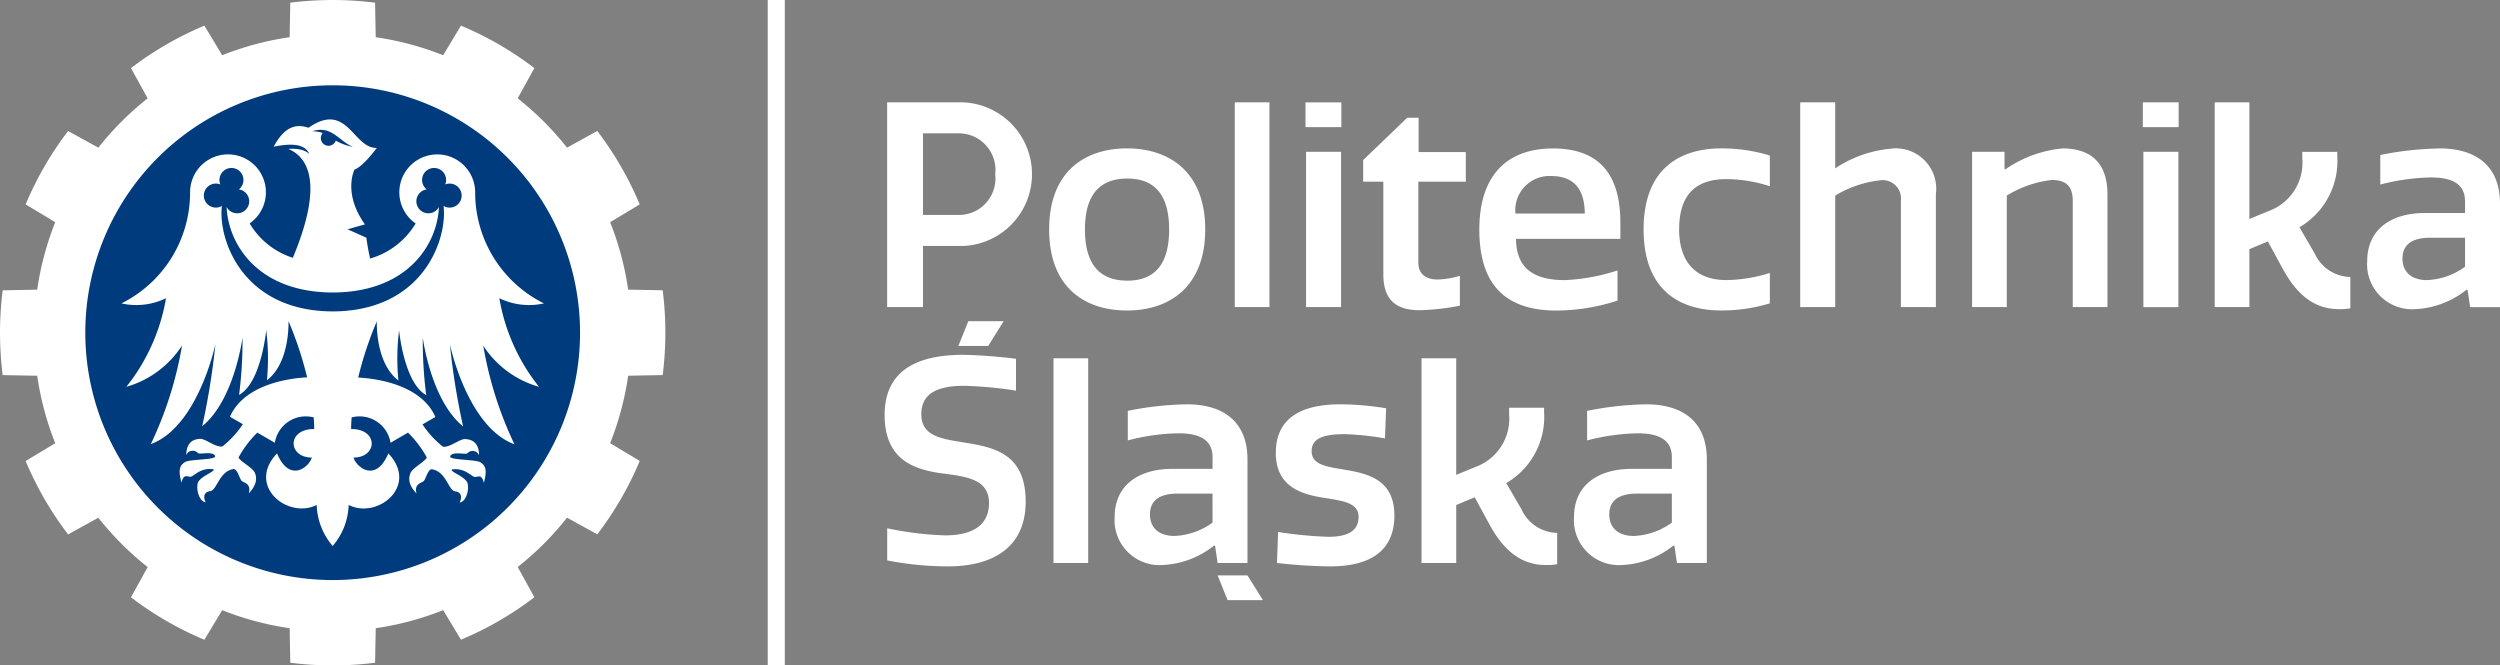
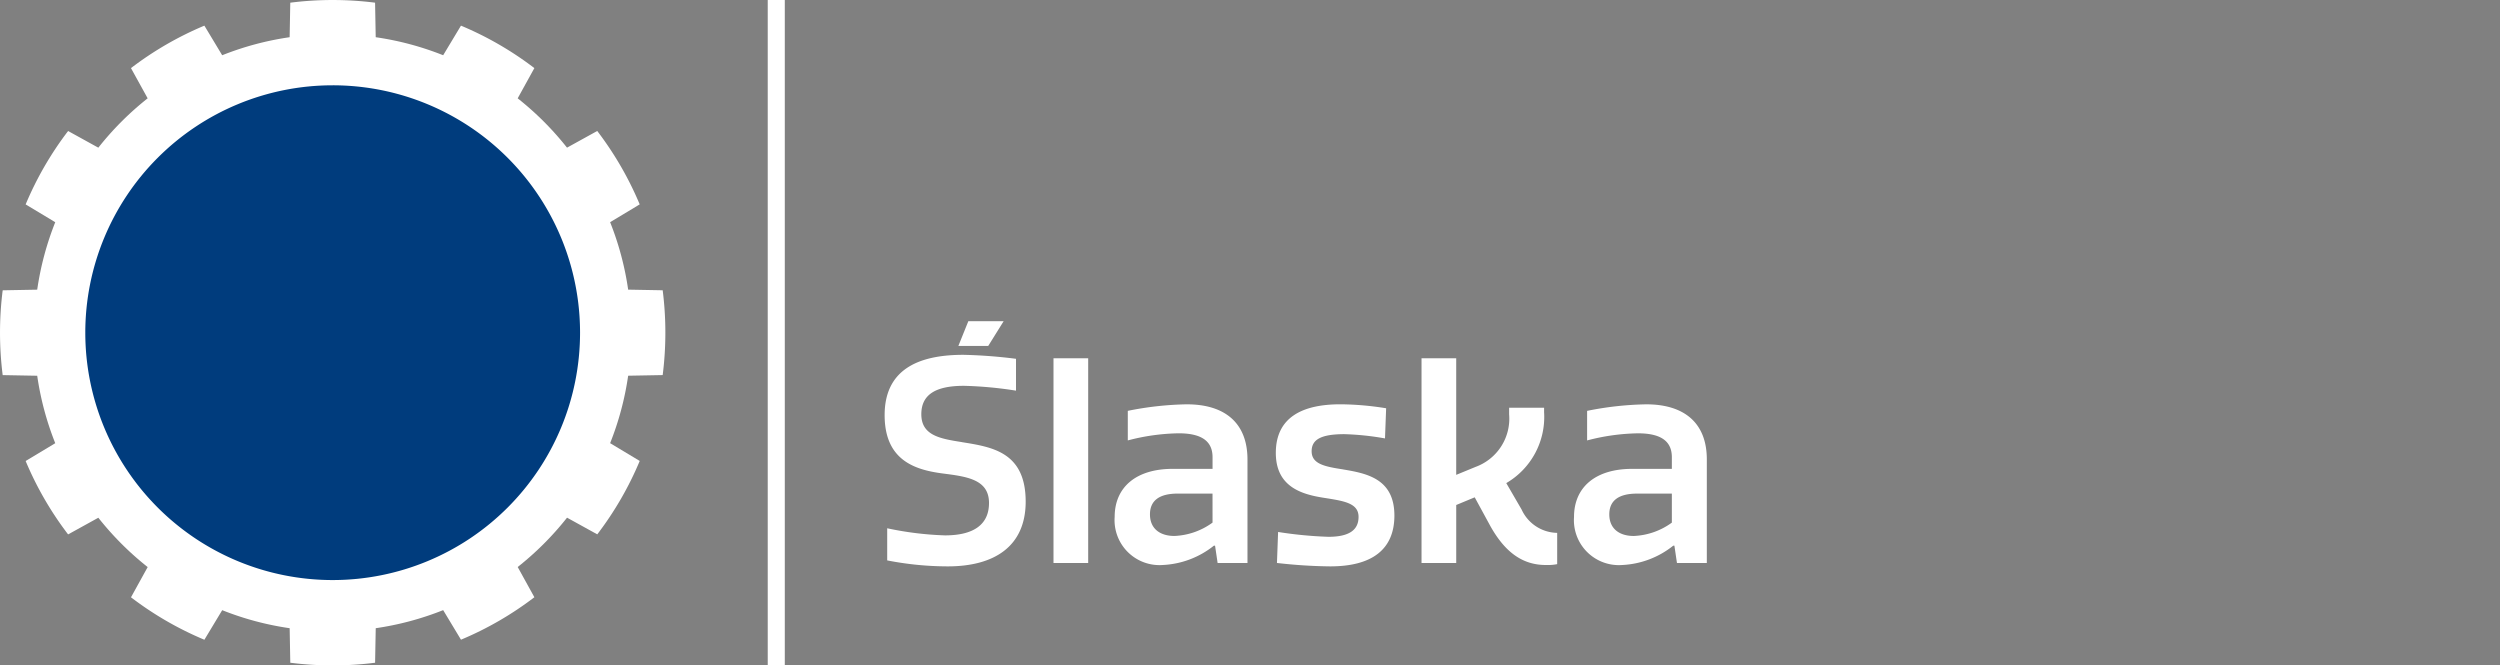
<svg xmlns="http://www.w3.org/2000/svg" width="164.859" height="43.877" viewBox="0 0 164.859 43.877">
  <rect x="0" y="0" width="164.859" height="43.877" fill="#808080" stroke="none" />
  <defs>
    <style>.a{fill:#fff;}.b{fill:#003c7d;}</style>
  </defs>
  <g transform="translate(-34.016 -34.016)">
    <g transform="translate(34.016 34.016)">
      <path class="a" d="M77.716,58.75a22.22,22.22,0,0,0,0-5.592l-2.277-.042a19.544,19.544,0,0,0-1.189-4.448L76.2,47.493a21.906,21.906,0,0,0-2.8-4.84l-1.993,1.1A19.8,19.8,0,0,0,68.154,40.5l1.1-1.993a21.923,21.923,0,0,0-4.84-2.8L63.24,37.659a19.563,19.563,0,0,0-4.448-1.189l-.042-2.277a22.271,22.271,0,0,0-5.592,0l-.042,2.277a19.566,19.566,0,0,0-4.448,1.189l-1.175-1.952a21.923,21.923,0,0,0-4.84,2.8l1.1,1.993A19.785,19.785,0,0,0,40.5,43.755l-1.993-1.1a21.923,21.923,0,0,0-2.8,4.84l1.952,1.175a19.566,19.566,0,0,0-1.189,4.448l-2.277.042a22.271,22.271,0,0,0,0,5.592l2.277.042a19.563,19.563,0,0,0,1.189,4.448l-1.952,1.175a21.923,21.923,0,0,0,2.8,4.84l1.993-1.1a19.8,19.8,0,0,0,3.254,3.254l-1.1,1.993a21.906,21.906,0,0,0,4.84,2.8l1.175-1.951a19.544,19.544,0,0,0,4.448,1.189l.042,2.277a22.22,22.22,0,0,0,5.592,0l.042-2.277A19.541,19.541,0,0,0,63.24,74.25L64.415,76.2a21.906,21.906,0,0,0,4.84-2.8l-1.1-1.993a19.817,19.817,0,0,0,3.254-3.254l1.993,1.1a21.906,21.906,0,0,0,2.8-4.84L74.25,63.24a19.541,19.541,0,0,0,1.189-4.448Z" transform="translate(-34.016 -34.016)" />
      <path class="b" d="M64.5,48.189A16.313,16.313,0,1,0,80.815,64.5,16.313,16.313,0,0,0,64.5,48.189Z" transform="translate(-42.564 -42.564)" />
-       <path class="a" d="M81.727,71.491a12.8,12.8,0,0,1-2.616-5.843,4.478,4.478,0,0,0,2.942.342,8.16,8.16,0,0,1-4.536-7.323h0a2.5,2.5,0,1,0-3.926,2.052,5.139,5.139,0,0,1-3,2.313c-.161-.677-.248-1.376-.248-1.376l-1.239-.55s1.147-.337,1.147-.321c-1.488-2.088-.688-3.625-.688-3.625s.439-.06,1.468-1.422c-1.565.052-1.935-3.12-4.5-1.331-.676-.219-1.5-.243-2.294,1.239.1.025,1.958-.515,2.34.5-.421-.452-1.382-.338-1.377-.343,1.113.478,2.469,1.972.294,7.18a5.128,5.128,0,0,1-2.849-2.267,2.5,2.5,0,1,0-3.927-2.052h0A8.159,8.159,0,0,1,54.19,65.99a4.477,4.477,0,0,0,2.941-.342,12.792,12.792,0,0,1-2.616,5.843,6.5,6.5,0,0,0,3.671-2.722,24.57,24.57,0,0,1-2.057,6.5c3.12-1.147,4.26-6.595,4.26-6.595a47.221,47.221,0,0,1-.872,5.415c2.129-1.727,2.658-5.853,2.658-5.853a27.625,27.625,0,0,1-.226,3.788c1.461-.8,1.79-4.268,1.79-4.268a14.955,14.955,0,0,1,.046,3.3c1.537-1.158,1.423-3.9,1.423-3.9a23.721,23.721,0,0,1,1.228,3.71c-.867.041-4.105.346-5.089,2.6,0,0,.373.215.851.489a6.386,6.386,0,0,1-1.345,1.467c-.432.09-1.127-.515-1.461-.5s-.918.122-.926,1.069a.46.46,0,0,1,.764-.138c.1.129.987-.147,1.14.2.112.269-1.676.2-1.984.4s-.486.436-.236,1.356c.15-.6.358-.383.588-.388s.644-.627,1.519-.491c.178.134-.922.473-1.035.92s.11,1.2.522,1.258c-.23-.5.018-.7.274-.731.477-.037.59-1.278,1.524-1.457.308-.081.43.676.6.793s.618.184.448.8c.546-.573.539-1.014.4-1.352S62,76.4,61.914,76.148a7.088,7.088,0,0,1,1.238-1.637c.617.356,1.155.668,1.153.676a2.068,2.068,0,0,1,2.564-1.679c.019.248.032.5.035.744l-.022.023c-1.79,0-1.721,1.881-.138,1.881-.138.574-1.445,1.744-2.294-.275-2.042,2.157.734,4.359,2.616,3.4a4.379,4.379,0,0,0,1.055,2.707,4.377,4.377,0,0,0,1.055-2.707c1.882.964,4.658-1.239,2.616-3.4-.849,2.019-2.157.849-2.294.275,1.583,0,1.652-1.881-.138-1.881l-.023-.023c0-.247.016-.5.035-.744a2.068,2.068,0,0,1,2.564,1.679c0-.008.537-.321,1.154-.676a7.1,7.1,0,0,1,1.238,1.637c-.083.248-.936.688-1.076,1.027s-.147.779.4,1.352c-.169-.616.276-.683.448-.8s.294-.874.6-.793c.934.179,1.046,1.42,1.524,1.457.255.03.5.236.273.731.412-.054.635-.811.522-1.258s-1.213-.786-1.035-.92c.875-.136,1.289.487,1.519.491s.439-.21.588.388c.25-.92.073-1.159-.235-1.356s-2.1-.132-1.984-.4c.152-.35,1.041-.073,1.139-.2a.461.461,0,0,1,.764.138c-.007-.947-.591-1.05-.926-1.069s-1.029.586-1.461.5a6.367,6.367,0,0,1-1.345-1.467c.478-.274.849-.487.851-.489-.985-2.254-4.222-2.559-5.09-2.6a23.7,23.7,0,0,1,1.228-3.71s-.114,2.743,1.422,3.9a14.971,14.971,0,0,1,.046-3.3s.329,3.464,1.79,4.268a27.581,27.581,0,0,1-.227-3.788s.529,4.125,2.659,5.853a47.222,47.222,0,0,1-.872-5.415s1.139,5.447,4.259,6.595a24.588,24.588,0,0,1-2.057-6.5A6.5,6.5,0,0,0,81.727,71.491ZM69.463,55.674a3.711,3.711,0,0,1-1.139-.417.506.506,0,1,1-.858-.5,2.043,2.043,0,0,0-.688-.118C68.032,54.214,68.555,55.3,69.463,55.674Zm6.57,3.972a.79.79,0,0,1-.6-.081c.264,2.127-1.29,6.93-7.309,6.955-6.018-.025-7.573-4.829-7.309-6.955a.792.792,0,1,1-.193-1.45.873.873,0,0,1,.088.029.792.792,0,1,1,1.227.329.921.921,0,0,1,.091.019.792.792,0,1,1-.9,1.143c.1,2.389,1.988,5.618,7,5.637,5.01-.019,6.9-3.248,7-5.637a.792.792,0,1,1-.9-1.143.914.914,0,0,1,.09-.019.792.792,0,1,1,1.227-.329.915.915,0,0,1,.088-.029.792.792,0,0,1,.41,1.53Z" transform="translate(-46.183 -45.983)" />
    </g>
    <rect class="a" width="1.125" height="43.877" transform="translate(84.643 34.016)" />
-     <path class="a" d="M186.405,51.021h-4.988v13.5h2.363V60.491h2.7a4.74,4.74,0,0,0-.075-9.47Zm-.281,7.426H183.78V53.065h2.344a2.413,2.413,0,0,1,2.419,2.7A2.407,2.407,0,0,1,186.124,58.447Zm25.225,6.076V54.284h-2.307V64.522Zm.019-13.5h-2.363v1.632h2.363ZM197.236,64.747c2.813,0,5.156-1.575,5.156-5.344s-2.344-5.345-5.156-5.345S192.1,55.615,192.1,59.4C192.1,63.21,194.423,64.747,197.236,64.747Zm.019-8.7c1.95,0,2.756,1.257,2.756,3.357,0,2.119-.806,3.375-2.756,3.375-1.969,0-2.794-1.256-2.794-3.375C194.46,57.3,195.285,56.046,197.254,56.046Zm9.372-5.025h-2.288v13.5h2.288Zm12.557,13.408V62.46a5.549,5.549,0,0,1-1.463.244c-.656,0-1.276-.262-1.276-1.125V56.253h3.131V54.3h-3.112V52.034h-.75l-2.907,2.794v1.425h1.331v6.113c0,1.95,1.144,2.363,2.419,2.363A15.648,15.648,0,0,0,219.184,64.429Zm45.073.094h2.307V54.284h-2.307Zm-.037-11.87h2.363V51.021H264.22ZM275.561,61l-1.012-1.744a5.045,5.045,0,0,0,2.494-4.669v-.3h-2.306v.431a3.387,3.387,0,0,1-2.213,3.469l-1.276.525V51.021H268.96v13.5h2.288V60.7l1.219-.506,1.031,1.894c.976,1.744,2.138,2.569,3.657,2.569a3.287,3.287,0,0,0,.75-.056V62.535A2.628,2.628,0,0,1,275.561,61Zm-16.64-6.938a7.869,7.869,0,0,0-3.75,1.369H255.1V54.284h-2.138V64.522h2.288V57.172a7.1,7.1,0,0,1,2.981-1.031c.994,0,1.369.487,1.369,1.368v7.013h2.288V57.078C261.883,55,260.777,54.059,258.921,54.059Zm24.859,0a21.184,21.184,0,0,0-3.9.431v1.95a13.887,13.887,0,0,1,3.357-.469c1.669,0,2.231.637,2.231,1.575v.769h-2.625c-2.4,0-3.826,1.2-3.826,3.169a2.965,2.965,0,0,0,3.188,3.169,5.82,5.82,0,0,0,3.356-1.275h.075l.169,1.144h1.969V57.7C287.774,55.278,286.274,54.059,283.78,54.059Zm1.688,7.8a4.569,4.569,0,0,1-2.512.881c-.938,0-1.613-.469-1.613-1.425,0-.881.581-1.369,1.837-1.369h2.288Zm-55.888.244a12.985,12.985,0,0,1-3.469.638c-2.025,0-3.206-.75-3.225-2.719h6.882v-1.05c0-2.55-.862-4.913-4.444-4.913-3.038,0-4.857,1.782-4.857,5.345,0,3.694,1.763,5.344,5.1,5.344a13.23,13.23,0,0,0,4.013-.656Zm-4.388-6.226c1.894,0,2.213,1.35,2.232,2.475h-4.576A2.258,2.258,0,0,1,225.191,55.878Zm22.4-1.8a7.848,7.848,0,0,0-3.657,1.294V51.021h-2.307v13.5h2.307V57.172a7.206,7.206,0,0,1,2.981-1.012,1.209,1.209,0,0,1,1.35,1.35v7.013h2.307V57.078A2.663,2.663,0,0,0,247.592,54.077ZM231.3,59.4c0,4.219,2.626,5.344,5.1,5.344a10.833,10.833,0,0,0,3.226-.469V62.272a10,10,0,0,1-2.869.469c-2.176,0-3.114-1.369-3.114-3.338,0-2.307,1.107-3.319,3.114-3.319a9.383,9.383,0,0,1,2.869.469V54.528a10.833,10.833,0,0,0-3.226-.469C233.922,54.059,231.3,55.2,231.3,59.4Z" transform="translate(-88.899 -10.256)" />
    <path class="a" d="M192.13,106.7h2.288V93.2H192.13Zm8.8-10.464a21.187,21.187,0,0,0-3.9.431v1.95a13.885,13.885,0,0,1,3.357-.469c1.669,0,2.232.638,2.232,1.575v.769H199.99c-2.4,0-3.826,1.2-3.826,3.169a2.965,2.965,0,0,0,3.188,3.17,5.827,5.827,0,0,0,3.357-1.275h.075l.169,1.144h1.969V99.875C204.922,97.456,203.422,96.237,200.927,96.237Zm1.688,7.8a4.574,4.574,0,0,1-2.513.881c-.938,0-1.613-.469-1.613-1.425,0-.881.581-1.369,1.837-1.369h2.288Zm-16.523-5.307c-1.425-.225-2.681-.431-2.681-1.838,0-1.294.938-1.875,2.813-1.875a25.776,25.776,0,0,1,3.431.319v-2.1a32.589,32.589,0,0,0-3.469-.263c-2.569,0-5.194.713-5.194,3.975,0,2.963,1.969,3.6,3.788,3.844,1.594.206,3.095.375,3.095,1.95,0,1.425-1.013,2.138-2.907,2.138a21.423,21.423,0,0,1-3.807-.469v2.119a20.876,20.876,0,0,0,3.995.394c3.037,0,5.137-1.294,5.137-4.275C190.293,99.368,188.061,99.05,186.092,98.731Zm25.139,1.8c-1.219-.187-2.081-.356-2.081-1.2,0-.769.619-1.125,2.156-1.125a18.037,18.037,0,0,1,2.682.281l.075-1.988a19.445,19.445,0,0,0-3.019-.262c-2.456,0-4.256.825-4.256,3.206,0,2.25,1.725,2.738,3.187,2.963,1.294.206,2.269.338,2.269,1.256,0,.863-.619,1.313-1.987,1.313a26.824,26.824,0,0,1-3.319-.319l-.075,2.044a33.479,33.479,0,0,0,3.507.225c2.775,0,4.238-1.125,4.238-3.357C214.606,101.15,212.806,100.794,211.231,100.531ZM223,103.175l-1.012-1.744a5.044,5.044,0,0,0,2.494-4.669v-.3h-2.306v.432a3.387,3.387,0,0,1-2.213,3.469l-1.276.525V93.2H216.4v13.5h2.288v-3.825l1.219-.506,1.031,1.894c.976,1.744,2.138,2.569,3.657,2.569a3.286,3.286,0,0,0,.75-.056v-2.063A2.627,2.627,0,0,1,223,103.175Zm8.219-6.938a21.183,21.183,0,0,0-3.9.431v1.95a13.888,13.888,0,0,1,3.357-.469c1.669,0,2.231.638,2.231,1.575v.769h-2.625c-2.4,0-3.826,1.2-3.826,3.169a2.965,2.965,0,0,0,3.188,3.17A5.823,5.823,0,0,0,233,105.557h.075l.169,1.144h1.969V99.875C235.216,97.456,233.716,96.237,231.221,96.237Zm1.688,7.8a4.572,4.572,0,0,1-2.512.881c-.938,0-1.613-.469-1.613-1.425,0-.881.581-1.369,1.837-1.369h2.288Z" transform="translate(-88.643 -35.558)" />
-     <path class="a" d="M236.981,131.246l-.657-1.631h1.969l1.017,1.631Z" transform="translate(-122.014 -57.657)" />
    <path class="a" d="M193.9,87.382l-.657,1.631h1.969l1.017-1.631Z" transform="translate(-96.029 -32.185)" />
  </g>
</svg>